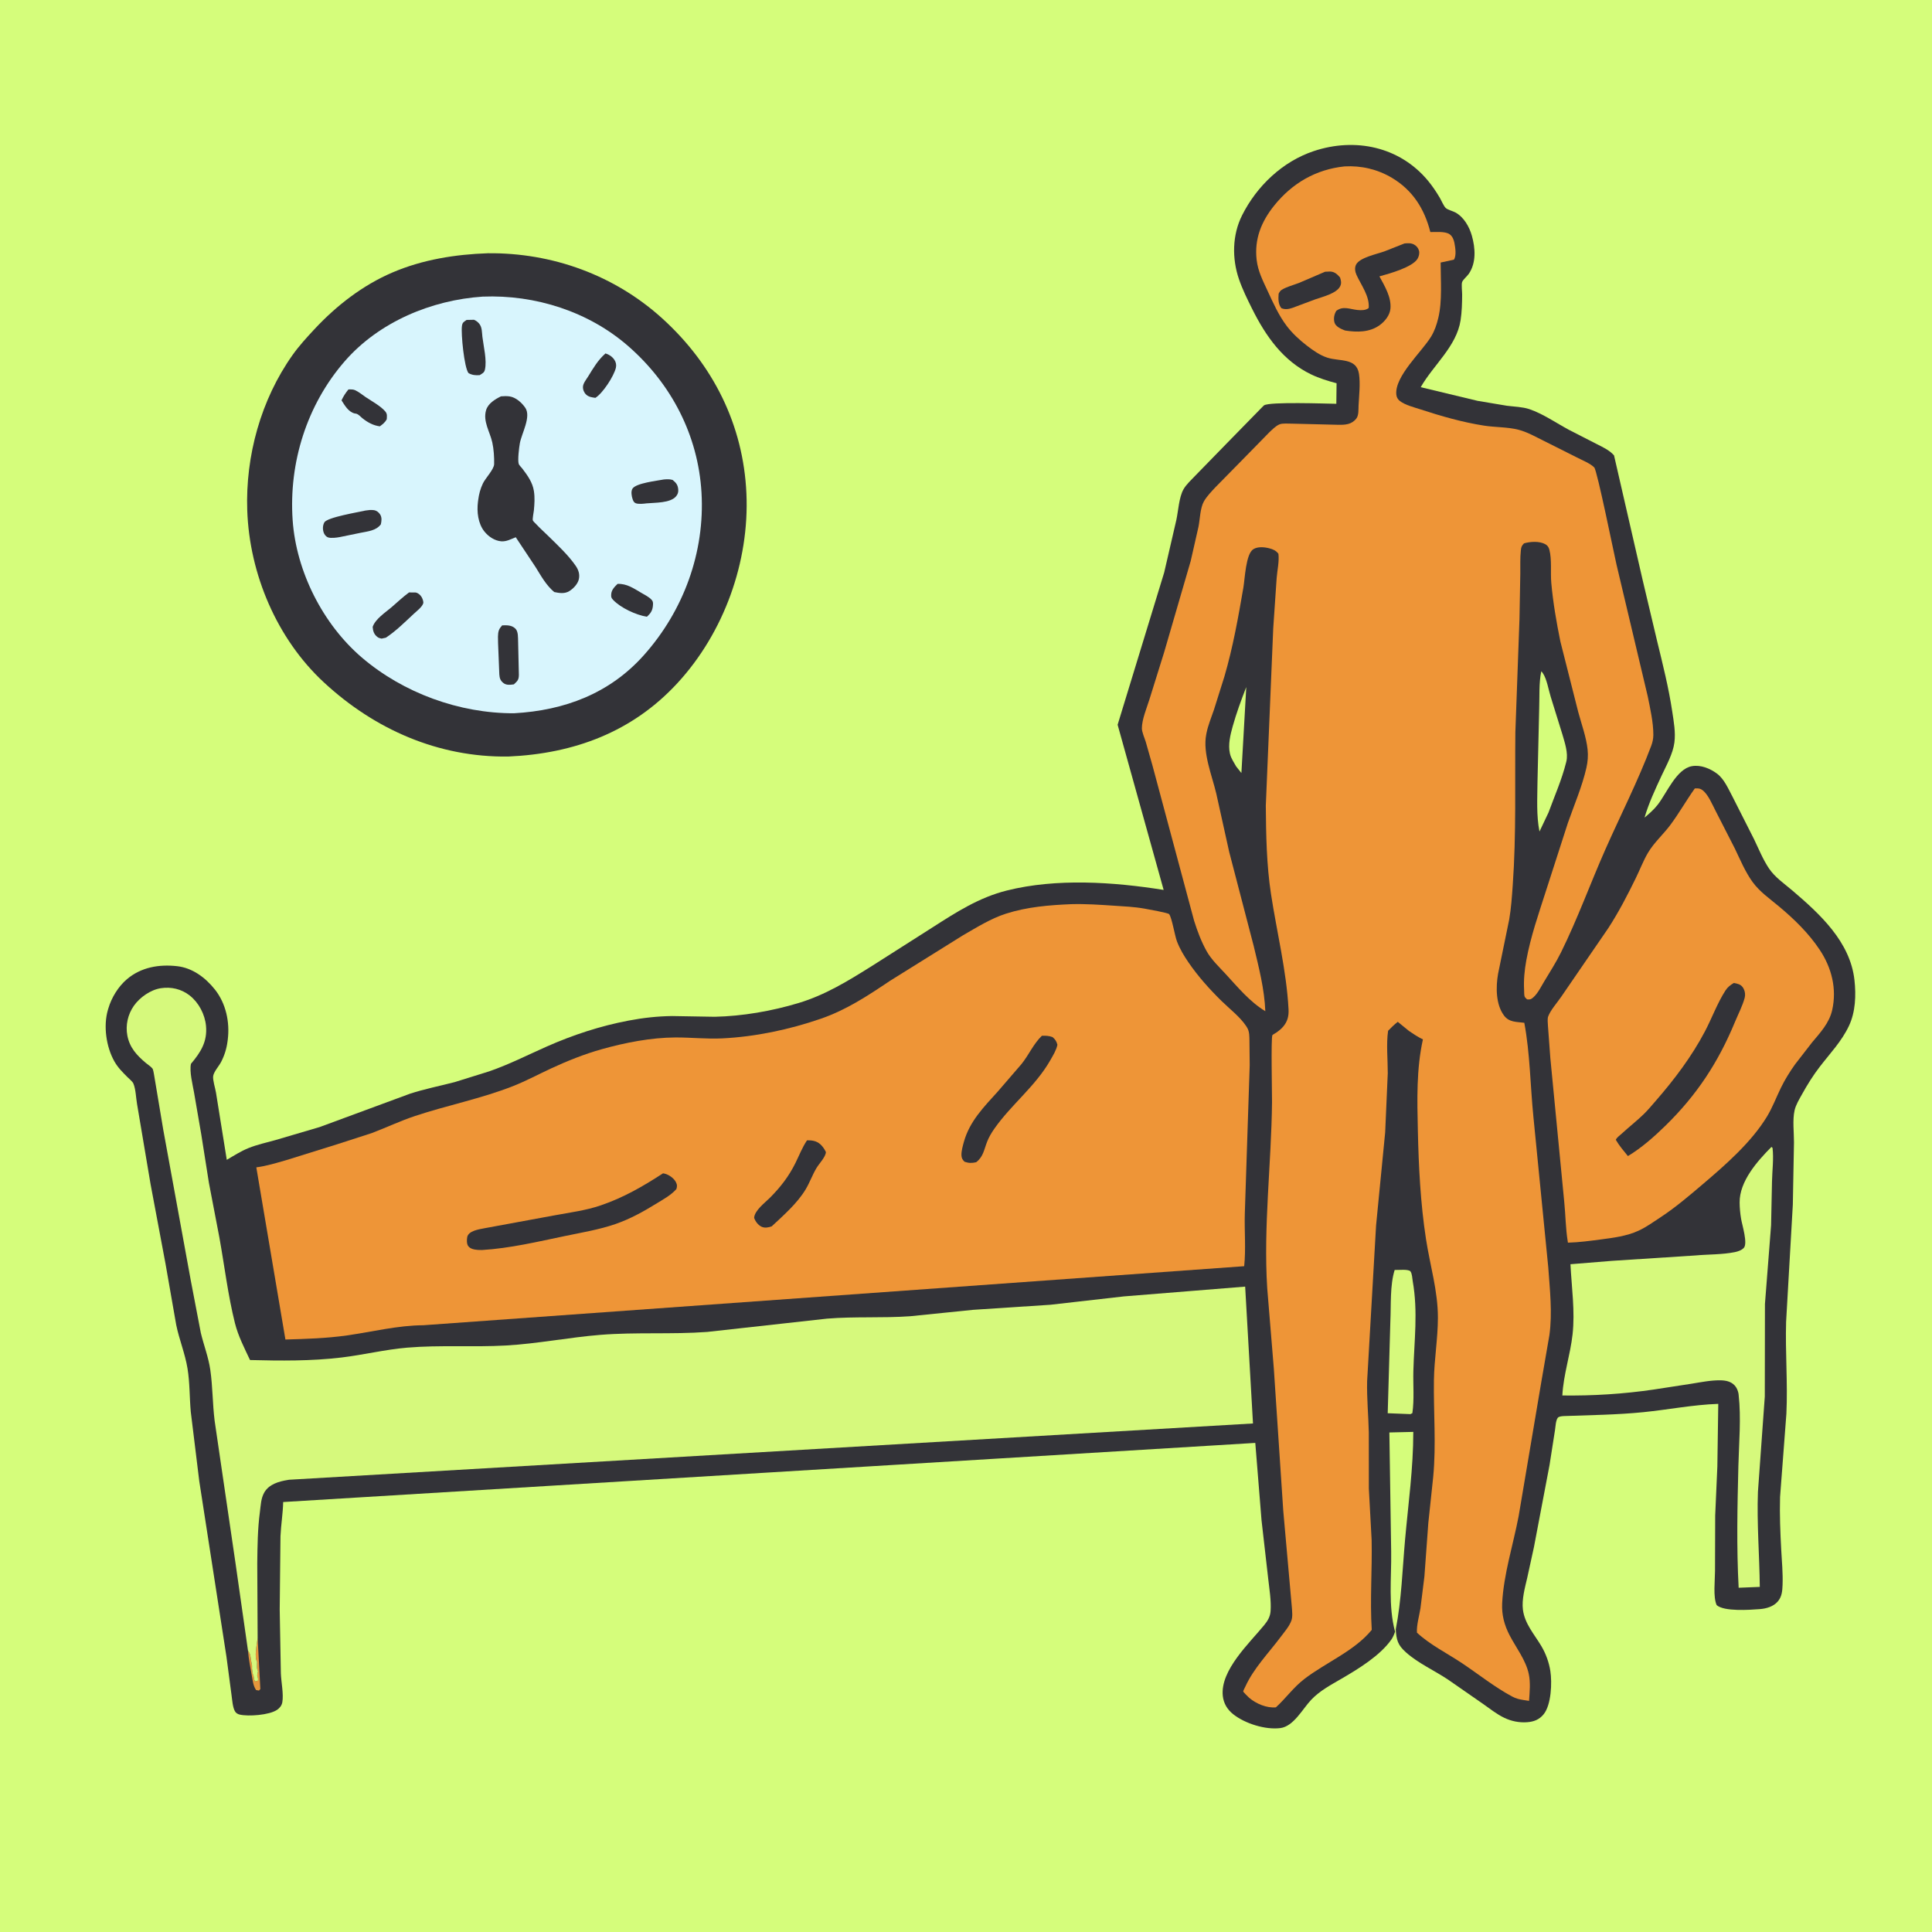
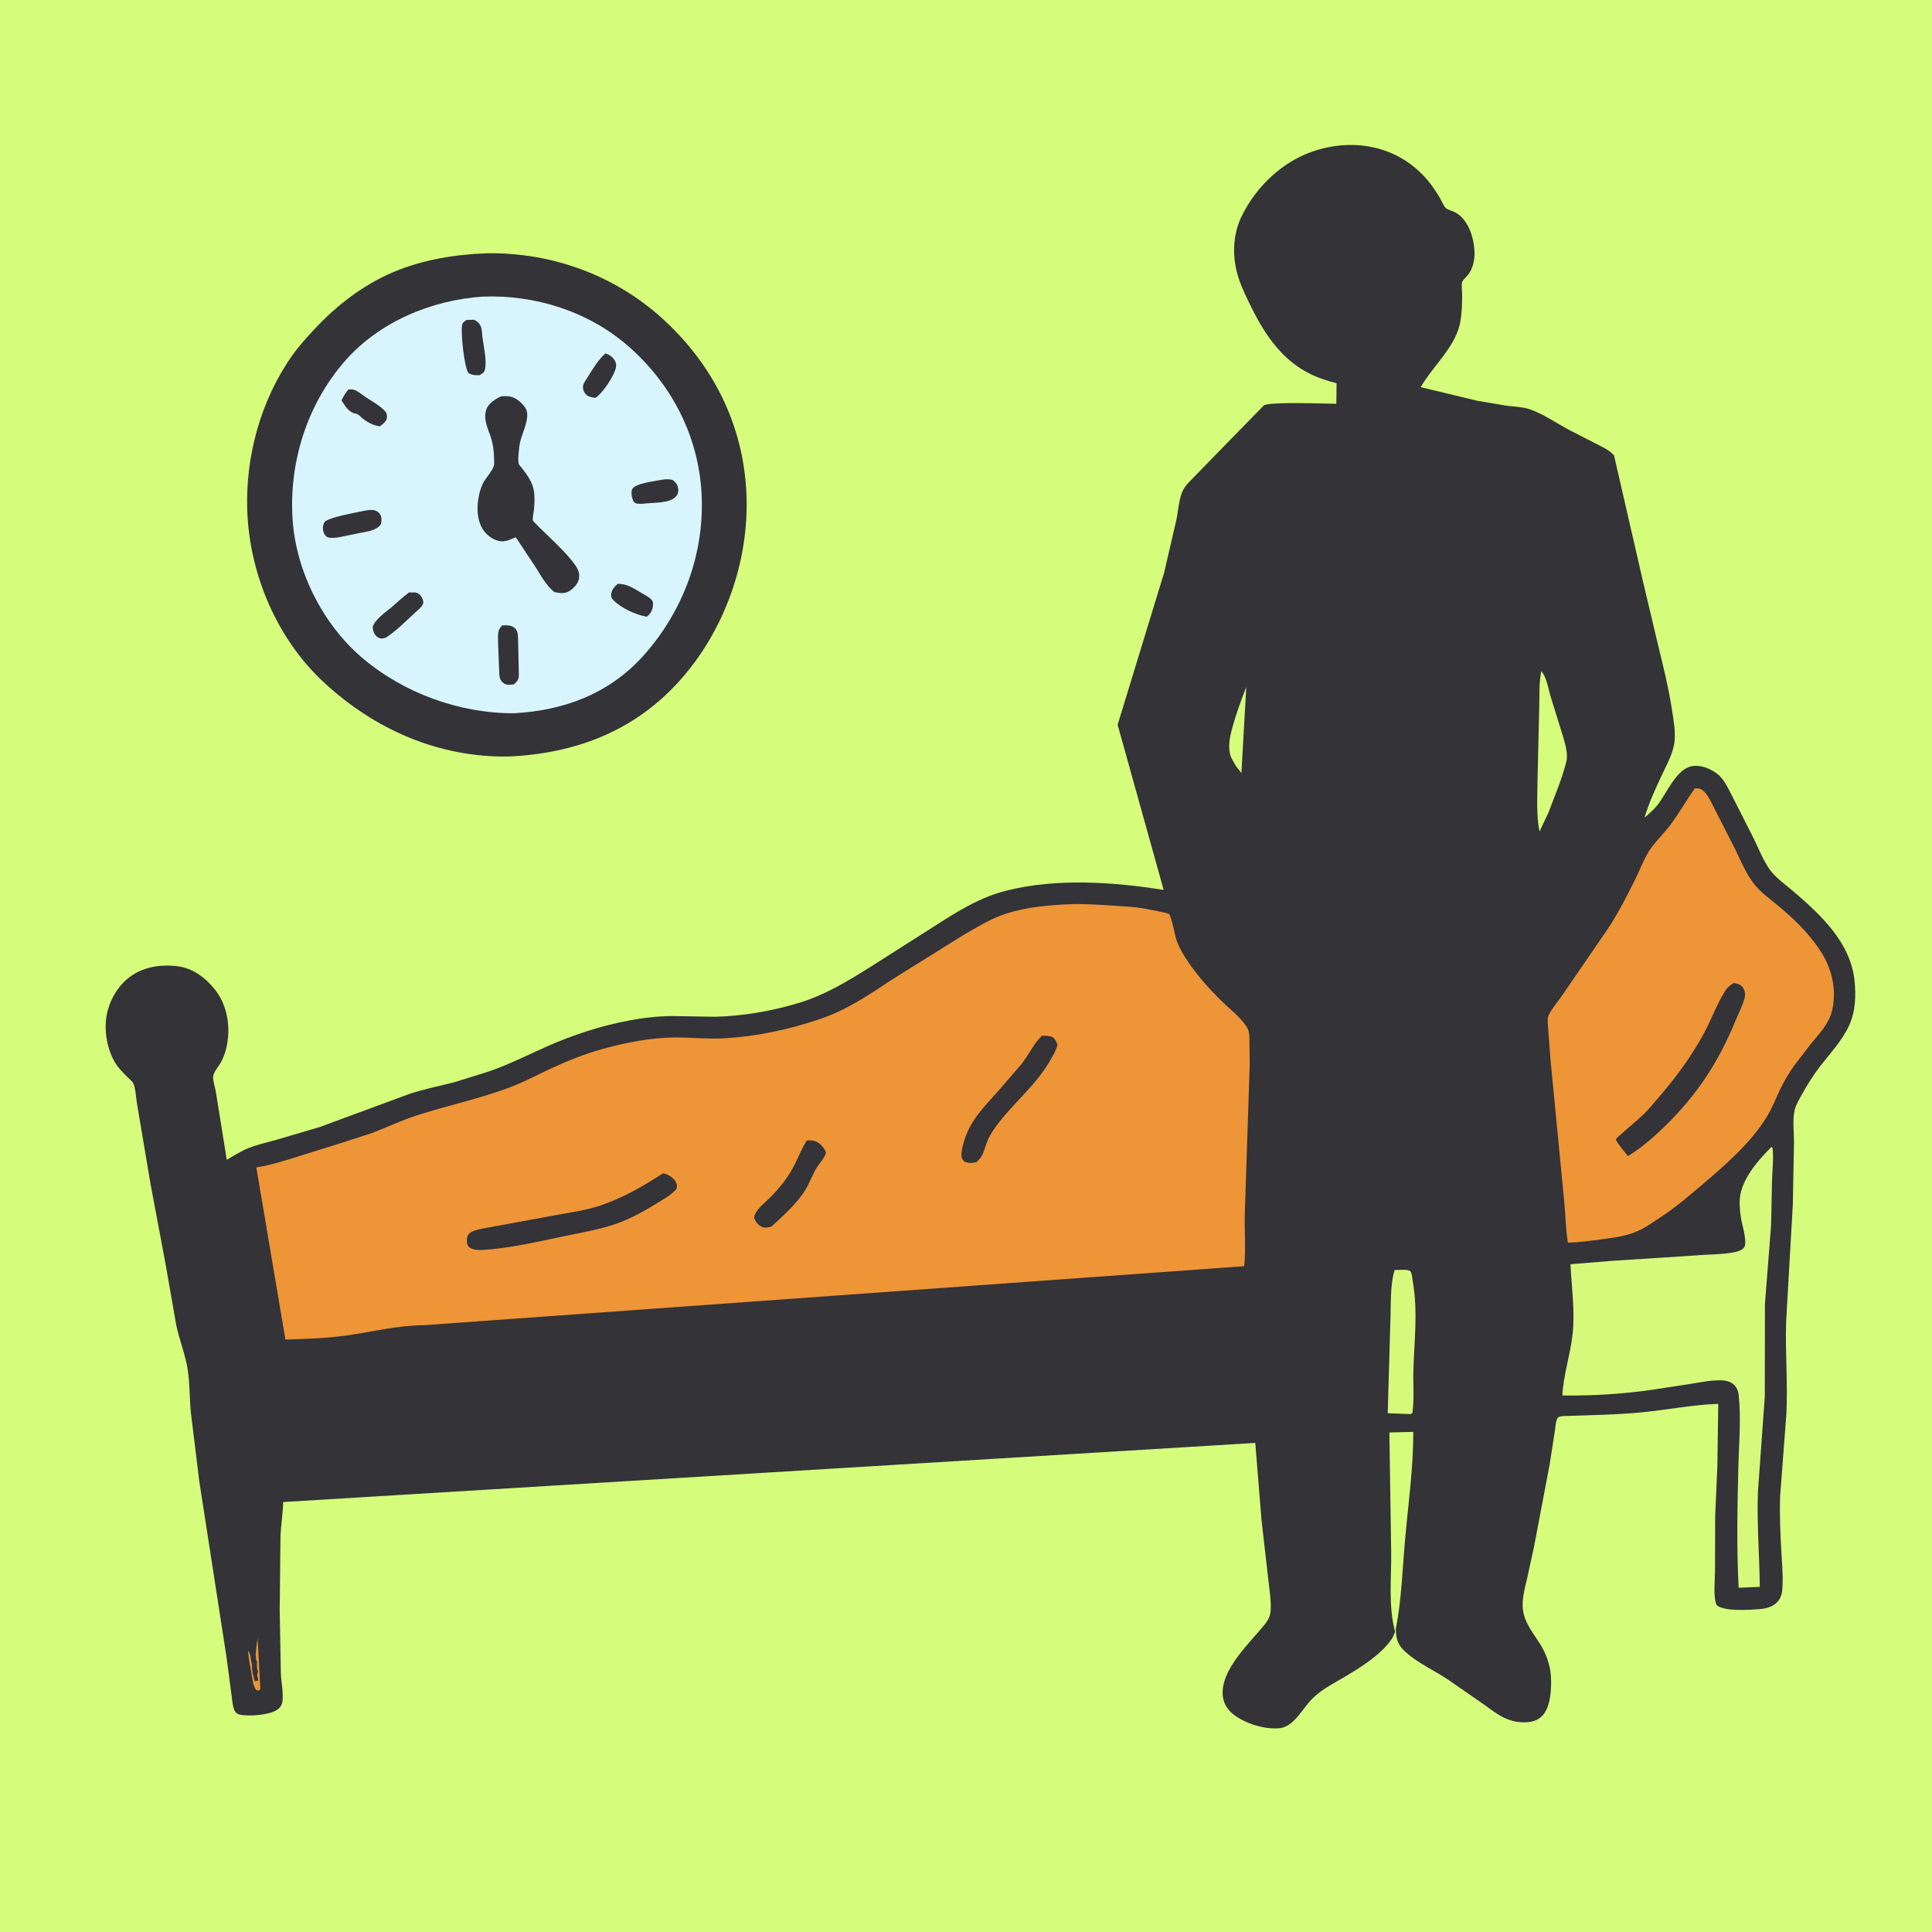
<svg xmlns="http://www.w3.org/2000/svg" version="1.1" style="display: block;" viewBox="0 0 2048 2048" width="1024" height="1024">
  <path transform="translate(0,0)" fill="rgb(213,253,123)" d="M 0 -0 L 2048 0 L 2048 2048 L -0 2048 L 0 -0 z" />
  <path transform="translate(0,0)" fill="rgb(51,51,56)" d="M 517.198 268.45 C 585.483 267.771 651.51 291.631 702.286 337.783 C 755.908 386.524 787.973 450.379 791.232 523.065 C 794.485 595.638 767.4 670.531 718.309 723.912 C 670.326 776.086 608.382 798.899 538.844 801.954 C 464.696 803.005 397.084 773.188 343.3 723.327 C 293.49 677.152 264.413 608.542 262.096 541 C 260.116 483.301 276.587 423.566 310.18 376.249 C 317.04 366.586 325.144 357.744 333.217 349.083 C 356.628 323.967 384.324 302.419 416.043 288.836 C 448.036 275.137 482.668 269.652 517.198 268.45 z" />
  <path transform="translate(0,0)" fill="rgb(216,245,253)" d="M 511.654 314.431 C 567.359 312.196 624.144 330.233 666.363 367.258 C 711.744 407.056 740.032 461.468 743.614 522.077 C 747.352 585.334 724.64 647.27 682.589 694.446 C 646.308 735.15 598.417 753.127 544.846 756.086 C 487.041 756.286 427.493 734.612 383.472 696.92 C 342.148 661.538 313.975 605.669 310.218 551.379 C 306.006 490.523 325.266 429.117 365.4 382.975 C 401.663 341.283 457.323 318.044 511.654 314.431 z" />
  <path transform="translate(0,0)" fill="rgb(51,51,56)" d="M 641.863 374.628 C 645.709 375.84 648.986 378.023 651.269 381.402 C 652.96 383.904 653.557 386.866 652.868 389.824 C 650.785 398.763 638.911 416.971 631.117 421.74 C 627.56 421.21 624.066 420.865 621.343 418.282 C 619.091 416.148 617.836 413.108 617.961 410 C 618.11 406.278 621.555 402.153 623.5 399 C 629.127 389.877 633.754 381.799 641.863 374.628 z" />
  <path transform="translate(0,0)" fill="rgb(51,51,56)" d="M 654.658 618.952 C 664.617 618.577 671.657 623.702 680.015 628.55 C 683.398 630.513 687.783 632.709 690.5 635.54 C 692.15 637.26 692.337 638.629 692.217 640.906 C 691.907 646.805 690.088 649.916 685.695 653.756 C 674.345 651.977 657.872 644.367 649.902 635.886 C 647.871 633.724 647.735 632.797 647.91 629.928 C 648.195 625.265 651.482 622.006 654.658 618.952 z" />
  <path transform="translate(0,0)" fill="rgb(51,51,56)" d="M 369.345 412.828 L 371.173 412.77 C 372.882 412.751 374.697 412.886 376.283 413.568 C 380.211 415.259 384.074 418.537 387.618 420.94 C 394.077 425.32 403.577 430.347 408.5 436.259 C 410.714 438.918 410.11 441.308 409.961 444.5 C 408.083 447.895 405.711 449.628 402.65 451.944 C 395.531 450.971 389.728 447.775 384.134 443.319 C 382.138 441.728 380.016 439.051 377.446 438.505 L 375.938 438.274 C 369.268 436.603 365.44 429.713 362.027 424.389 C 364.045 420.006 366.3 416.566 369.345 412.828 z" />
  <path transform="translate(0,0)" fill="rgb(51,51,56)" d="M 703.684 508.257 C 707.056 507.996 709.73 507.794 713 508.753 C 716.583 511.637 718.456 513.882 718.939 518.581 C 719.244 521.537 718.581 523.845 716.668 526.129 C 710.519 533.465 694.164 532.723 685.243 533.597 C 682.202 534.013 676.637 534.59 673.79 533.398 C 671.953 532.628 671.285 531.039 670.63 529.226 C 669.547 526.226 668.625 520.887 670.427 518.032 C 674.204 512.047 696.723 509.634 703.684 508.257 z" />
  <path transform="translate(0,0)" fill="rgb(51,51,56)" d="M 494.606 339.14 L 502.5 338.977 C 504.955 340.076 506.58 341.329 508.223 343.438 C 511.088 347.117 510.834 352.547 511.36 357 C 512.577 367.294 516.359 381.98 513.996 392 C 513.232 395.241 511.049 395.957 508.49 397.664 C 503.938 397.938 500.69 397.728 496.639 395.5 C 492.069 389.828 488.55 353.639 489.676 345.601 C 490.235 341.614 491.495 341.403 494.606 339.14 z" />
  <path transform="translate(0,0)" fill="rgb(51,51,56)" d="M 433.598 628.011 L 440.5 628.075 C 443.08 628.456 445.408 630.509 446.767 632.646 C 447.78 634.239 449.242 637.846 448.597 639.718 C 447.266 643.585 441.781 647.75 438.764 650.551 C 429.286 659.351 419.829 668.872 409.008 675.997 L 404.5 676.951 C 402.826 676.58 401.443 676.292 400.057 675.222 C 396.401 672.399 395.365 668.913 395.037 664.5 C 398.005 655.979 408.375 649.391 415.103 643.637 C 421.283 638.351 427.016 632.83 433.598 628.011 z" />
  <path transform="translate(0,0)" fill="rgb(51,51,56)" d="M 532.324 662.9 C 537.379 662.756 542.383 662.549 546.28 666.31 C 549.571 669.485 549.015 675.974 549.227 680.296 L 550.025 715.509 C 549.918 720.877 548.454 721.92 544.755 725.45 C 540.784 725.954 536.676 726.604 533.375 723.834 C 530.325 721.274 529.638 718.945 529.309 714.991 L 527.979 681.651 C 527.959 677.493 527.444 672.081 528.816 668.174 C 529.51 666.199 530.978 664.468 532.324 662.9 z" />
  <path transform="translate(0,0)" fill="rgb(51,51,56)" d="M 387.434 541.181 C 390.377 540.713 393.234 540.368 396.215 540.769 C 399.025 541.148 401.507 542.984 402.996 545.387 C 405.008 548.635 404.474 552.335 403.707 555.857 C 398.611 562.603 389.94 563.223 382.161 564.814 L 359.99 569.36 C 356.916 569.942 350.804 570.722 347.78 569.663 C 345.496 568.862 343.793 566.615 343.066 564.372 C 341.944 560.911 342.046 557.036 343.793 553.8 C 346.729 548.362 380.027 542.937 387.434 541.181 z" />
  <path transform="translate(0,0)" fill="rgb(51,51,56)" d="M 531.078 420.132 C 534.045 419.94 537.153 419.756 540.105 420.196 C 546.852 421.204 553.003 426.745 556.753 432.152 C 563.359 441.68 552.949 459.353 551.052 469.914 C 550.264 474.299 548.552 487.805 549.896 491.856 C 550.324 493.147 552.76 495.505 553.669 496.702 C 559.217 504.005 564.543 511.285 565.968 520.597 C 567.036 527.575 566.584 534.185 565.921 541.168 C 565.734 543.147 564.279 550.09 564.836 551.643 C 565.201 552.659 567.395 554.582 568.251 555.507 C 572.435 560.027 577.12 564.132 581.511 568.458 C 591.323 578.125 602.339 588.331 610.195 599.687 C 613.214 604.051 614.776 608.702 613.584 614.034 C 612.456 619.08 607.704 624.034 603.385 626.66 C 598.478 629.643 592.762 628.71 587.465 627.579 C 578.699 620.063 573.745 610.799 567.734 601.146 L 546.719 569.5 C 541.76 571.454 536.743 574.289 531.249 573.803 C 524.273 573.186 517.777 568.781 513.495 563.425 C 506.704 554.929 505.315 542.488 506.652 531.953 L 506.911 530 C 507.706 523.743 509.22 518.031 511.961 512.341 C 514.605 506.851 523.664 497.544 523.797 492.012 C 523.97 484.773 523.415 476.106 521.849 469 C 519.344 457.636 511.694 446.679 515.309 434.67 C 517.424 427.646 524.94 423.126 531.078 420.132 z" />
  <path transform="translate(0,0)" fill="rgb(51,51,56)" d="M 1478.83 1729.68 C 1477.83 1732.57 1476.62 1735.53 1474.86 1738.05 C 1462.93 1755.08 1439.8 1769.18 1422.05 1779.5 C 1410.71 1786.09 1399.08 1792.23 1389.93 1801.85 C 1380.83 1811.42 1371.36 1830.03 1357.23 1831.84 C 1341.43 1833.86 1319.94 1827.12 1307.43 1817.3 C 1301.07 1812.31 1297.04 1805.71 1296.2 1797.63 C 1293.39 1770.46 1324.62 1741.69 1340.12 1722.66 C 1343.78 1718.18 1346.41 1713.85 1346.86 1707.98 C 1347.69 1696.99 1345.55 1684.35 1344.34 1673.38 L 1337.27 1611.52 L 1330.66 1529.54 L 300.172 1592.21 C 299.928 1604.27 297.834 1616.39 297.319 1628.5 L 296.5 1706.26 L 297.719 1773.87 C 298.06 1782.88 300.797 1795.91 299.26 1804.5 C 298.642 1807.96 296.503 1810.61 293.636 1812.54 C 285.428 1818.09 263.295 1819.71 254.025 1817.52 C 252.231 1817.09 250.389 1816.08 249.349 1814.5 C 246.629 1810.37 246.166 1802.01 245.469 1797.14 L 240.021 1756 L 211.254 1570.21 L 202.224 1496.51 C 200.848 1481.27 201.259 1465.86 198.785 1450.71 C 196.194 1434.84 190.001 1420.15 186.797 1404.45 L 175.465 1339.71 L 159.628 1255.4 L 145.311 1170.53 C 144.17 1164.03 143.911 1154.39 141.363 1148.55 C 140.392 1146.33 136.801 1143.5 135.022 1141.7 C 129.733 1136.37 125.007 1131.76 121.257 1125.14 C 112.552 1109.75 109.441 1087.59 114.351 1070.62 L 114.846 1069 C 118.167 1057.55 125.421 1045.72 134.596 1037.95 C 149.601 1025.25 168.603 1022.03 187.78 1024.19 C 204.091 1026.02 217.768 1036.33 227.75 1048.85 C 239.537 1063.65 243.77 1083.58 241.427 1102.16 L 241.176 1104 C 240.16 1111.78 237.943 1118.85 234.328 1125.81 C 232.09 1130.12 226.568 1136.16 225.964 1140.76 C 225.401 1145.05 228.221 1153.59 228.948 1158.17 L 240.396 1229.48 C 247.881 1225.04 255.385 1220.26 263.479 1216.99 C 272.528 1213.33 282.485 1211.19 291.876 1208.56 L 338.94 1194.69 L 434.67 1159.36 C 450.112 1154.33 466.279 1151.16 482 1147.08 L 518.579 1135.67 C 539.569 1128.42 559.043 1118.46 579.274 1109.5 C 607.163 1097.14 636.207 1087.59 666.208 1081.89 C 681.735 1078.94 696.74 1077.25 712.564 1077.05 L 757.675 1077.82 C 787.159 1077.19 818.274 1071.76 846.485 1063.25 C 874.842 1054.7 898.878 1039.88 923.777 1024.29 L 988.685 982.956 C 1013.91 966.8 1037.76 951.408 1067.21 944.005 C 1119.84 930.774 1180.44 934.874 1233.52 943.36 L 1184.73 768.273 L 1234.07 606.928 L 1247 551.075 C 1249.06 541.426 1249.78 527.227 1254.49 518.801 C 1257.52 513.353 1263.19 508.408 1267.44 503.823 L 1303.39 466.944 L 1337.81 431.735 C 1338.05 431.494 1339.88 429.715 1339.91 429.691 C 1345.98 425.671 1405.64 427.911 1416.56 428.037 L 1416.83 406.258 C 1407.69 403.849 1398.54 401.049 1390 396.95 C 1359.95 382.524 1341.66 356.137 1327.25 327.264 C 1322.15 317.056 1317.08 306.754 1313.36 295.949 C 1305.85 274.144 1306.19 249.11 1316.63 228.306 C 1332.21 197.246 1359.47 171.222 1392.71 160.148 C 1436.49 145.56 1483.71 155.392 1513.76 191.601 C 1518.51 197.326 1522.52 203.369 1526.3 209.764 C 1527.91 212.504 1530.42 218.546 1532.62 220.541 C 1534.67 222.406 1540.19 223.798 1542.87 225.267 C 1551.69 230.103 1557.54 240.332 1560.22 249.795 C 1563.95 262.987 1565.04 278.451 1557 290.236 C 1555.33 292.676 1550.88 296.459 1549.95 298.865 C 1548.99 301.368 1549.96 309.268 1549.94 312.263 C 1549.88 321.285 1549.66 330.567 1548.28 339.496 C 1544 367.241 1519.53 386.807 1506.02 410.424 L 1566.26 424.904 L 1597.42 430.117 C 1605.07 431.117 1613.85 431.261 1621.17 433.71 C 1635.27 438.431 1649.92 448.542 1663.17 455.662 L 1692.12 470.478 C 1698.66 473.825 1706.05 477.11 1710.94 482.749 L 1741.31 615 L 1756.61 679.539 C 1762.64 704.368 1768.88 729.024 1772.66 754.32 C 1774.27 765.076 1776.35 776.228 1774.93 787.122 C 1773.36 799.114 1766.44 811.296 1761.41 822.104 C 1754.59 836.79 1747.85 851.131 1743.27 866.696 C 1748.35 862.418 1753.13 858.284 1757.25 853.026 C 1766.74 840.941 1777.03 815.083 1793.5 812.169 C 1802.86 810.513 1812.82 814.63 1820.21 820.172 C 1827.79 825.857 1832.12 836.309 1836.53 844.505 L 1859.29 889.455 C 1864.27 899.804 1868.75 910.971 1875.15 920.531 C 1881.5 930.008 1891.42 936.679 1900 943.996 C 1929.17 968.878 1961.28 998.283 1965.8 1038.87 C 1967.58 1054.91 1966.96 1072.68 1959.95 1087.5 C 1952.18 1103.93 1940.07 1116.46 1929.12 1130.69 C 1921.91 1140.04 1915.79 1149.89 1910.08 1160.21 C 1907.22 1165.38 1903.62 1171.25 1902.33 1177.02 C 1900.02 1187.31 1901.74 1200.43 1901.7 1211 L 1900.48 1276.79 L 1893.34 1401.26 C 1892.41 1433.65 1895.17 1466.08 1893.65 1498.53 L 1886.94 1586.94 C 1886.41 1605.65 1887.17 1624.25 1888.18 1642.93 C 1888.84 1655.2 1890.06 1667.72 1889.59 1680.02 C 1889.34 1686.48 1888.95 1692.48 1884.53 1697.62 C 1879.79 1703.14 1872.29 1705.22 1865.29 1705.74 C 1854.86 1706.52 1827.66 1708.52 1819.74 1701.5 C 1815.8 1692.92 1817.99 1675.21 1817.98 1665.39 L 1818.17 1606.57 L 1820.46 1554.56 L 1821.44 1488.15 C 1794.57 1489.07 1768.73 1494.29 1742.06 1496.96 C 1713.84 1499.79 1686.07 1500.03 1657.8 1501.09 C 1656 1501.16 1652.44 1501.42 1651.28 1502.95 C 1649.14 1505.79 1648.9 1512.54 1648.35 1516.06 L 1642.61 1552.79 L 1626.04 1640.01 L 1618.88 1672.76 C 1616.44 1683.13 1613.02 1695.59 1614.36 1706.31 C 1616.25 1721.35 1626.57 1732.54 1633.98 1745.07 C 1638.66 1752.97 1642.03 1762.25 1643.43 1771.32 C 1645.35 1783.74 1644.44 1807.22 1636.3 1817.24 C 1631.71 1822.88 1625.95 1825.09 1618.84 1825.62 C 1610.47 1826.24 1602.18 1824.58 1594.62 1820.96 C 1586.5 1817.07 1579.53 1811.42 1572.19 1806.28 L 1534.8 1780.32 C 1520.34 1770.68 1503.34 1763.14 1490.39 1751.57 C 1481.53 1743.66 1480.28 1738.37 1479.55 1727.17 C 1485.68 1696.14 1486.62 1663.5 1489.44 1632.03 C 1492.86 1593.69 1498.17 1556.49 1498.15 1517.87 L 1472.79 1518.47 L 1474.7 1644.72 C 1475.11 1672.83 1471.47 1702.2 1478.83 1729.68 z" />
  <path transform="translate(0,0)" fill="rgb(229,150,59)" d="M 273.104 1736.48 L 275.973 1790.5 L 274.5 1792.06 L 271.471 1791.53 C 268.384 1787.03 267.954 1781.76 266.989 1776.5 C 265.376 1767.7 263.62 1758.71 262.884 1749.79 C 265.973 1753.86 265.369 1756.65 266.379 1761.5 C 266.704 1763.06 267.148 1764.45 267.156 1766.05 L 267.151 1769 C 267.513 1770.71 267.669 1773.44 268.135 1775 L 268.709 1776.19 C 269.322 1778.77 268.81 1779.99 270.419 1782.37 L 273.5 1781.51 C 273.596 1779.95 273.609 1779.09 273.011 1777.59 C 272.218 1775.61 273.087 1773.59 273.51 1771.5 C 271.839 1768.99 272.51 1764.57 272.51 1761.5 C 269.31 1756.7 272.386 1742.51 273.104 1736.48 z" />
  <path transform="translate(0,0)" fill="rgb(213,253,123)" d="M 1321.1 728.305 L 1315.94 819.439 L 1310.37 812.458 C 1308.12 808.449 1305.07 803.978 1303.96 799.506 L 1303.73 798.5 C 1301.67 789.375 1304.22 778.86 1306.68 770.07 C 1310.66 755.844 1315.73 742.05 1321.1 728.305 z" />
  <path transform="translate(0,0)" fill="rgb(213,253,123)" d="M 1633.81 711.605 C 1634.71 712.525 1634.62 712.366 1635.44 713.55 C 1639.78 719.837 1641.54 731.475 1643.93 739 L 1656.2 778.483 C 1658.66 787.045 1662.57 798.328 1660.39 807.205 L 1660.06 808.5 C 1655.67 826.235 1647.8 844.05 1641.51 861.253 L 1631.92 881.452 C 1628.53 864.502 1629.65 846.674 1629.79 829.45 L 1631.59 751.5 C 1632.08 738.548 1631.17 724.241 1633.81 711.605 z" />
  <path transform="translate(0,0)" fill="rgb(214,249,124)" d="M 1478.4 1346.23 L 1487.7 1346.05 C 1489.43 1346.07 1494.02 1346.19 1495.15 1347.74 C 1496.97 1350.23 1497.02 1355.11 1497.56 1358.19 C 1503.25 1390.71 1499.12 1420.5 1498.23 1453 C 1497.83 1467.66 1499.3 1483.56 1497.17 1498 L 1495.1 1499.03 L 1471.03 1498.08 L 1473.85 1400.43 C 1474.64 1383.45 1473.32 1362.42 1478.4 1346.23 z" />
  <path transform="translate(0,0)" fill="rgb(214,249,124)" d="M 1877.84 1215.76 L 1878.96 1216.82 C 1880.35 1228.14 1878.62 1240.98 1878.39 1252.5 L 1877.43 1298.73 L 1870.92 1382.28 L 1870.76 1480.38 L 1863.48 1581.5 C 1862.24 1614.78 1865.11 1648.78 1865.45 1682.17 L 1843.04 1683.08 C 1840.74 1640.21 1841.69 1597.01 1842.75 1554.12 C 1843.36 1529.64 1845.79 1503 1843.04 1478.69 L 1842.84 1476.98 C 1842.2 1473.97 1840.92 1470.84 1838.78 1468.57 C 1834.77 1464.29 1829.13 1463.24 1823.5 1463.18 C 1813.43 1463.07 1802.88 1465.22 1792.96 1466.82 L 1752.82 1473 C 1720.95 1477.68 1688.33 1479.7 1656.14 1479.27 C 1657.35 1456.94 1664.56 1436.38 1666.99 1414.47 C 1669.72 1389.93 1665.97 1364.68 1664.75 1340.13 L 1708.81 1336.55 L 1797.17 1330.84 C 1810.7 1329.61 1825.87 1329.99 1839.05 1327.29 C 1842.36 1326.61 1846.08 1325.36 1848.46 1322.87 C 1852.94 1318.17 1846.72 1298.57 1845.63 1292 C 1844.69 1286.35 1844.11 1280.4 1844.07 1274.67 C 1843.9 1252.2 1862.84 1230.84 1877.84 1215.76 z" />
  <path transform="translate(0,0)" fill="rgb(238,149,55)" d="M 1796.61 835.736 C 1798.21 835.697 1799.92 835.65 1801.5 835.996 C 1802.59 836.233 1803.63 836.799 1804.52 837.448 C 1810.78 842.001 1815.15 853.02 1818.69 859.748 L 1838.9 899.263 C 1844.67 911.225 1849.98 924.162 1857.81 934.96 C 1865.25 945.231 1875.74 952.457 1885.37 960.5 C 1901.79 974.204 1917.14 989.041 1929.02 1006.91 C 1941.66 1025.93 1947.28 1048.13 1942.19 1070.77 C 1939.11 1084.45 1929.53 1094.68 1920.82 1105.06 L 1902.76 1128.37 C 1897.19 1136.22 1892.19 1144.21 1887.96 1152.86 C 1882.91 1163.18 1878.97 1173.92 1872.96 1183.78 C 1856.41 1210.95 1829.14 1234.78 1805.11 1255.21 C 1790.7 1267.46 1776.47 1279.63 1760.66 1290.08 C 1752.95 1295.14 1745.11 1300.87 1736.71 1304.68 C 1724.11 1310.38 1710.48 1312.09 1696.9 1313.87 C 1685.19 1315.41 1673.92 1316.95 1662.08 1317.28 L 1661.88 1316.07 C 1659.62 1302.31 1659.57 1287.97 1658.17 1274.09 L 1643.42 1121.57 L 1640.91 1087.67 C 1640.82 1084.71 1640.15 1080.18 1641.13 1077.49 C 1643.57 1070.78 1650.89 1062.62 1654.99 1056.57 L 1704.91 983.799 C 1716 966.659 1725.34 948.659 1734.26 930.32 C 1738.48 921.653 1741.98 912.41 1746.86 904.095 C 1753.11 893.427 1763.05 884.595 1770.5 874.66 C 1779.9 862.113 1787.5 848.467 1796.61 835.736 z" />
  <path transform="translate(0,0)" fill="rgb(51,51,56)" d="M 1837.95 1041.99 L 1840.72 1042.56 C 1844.34 1043.41 1846.61 1044.78 1848.36 1048.16 C 1849.84 1051.02 1850.28 1054.57 1849.45 1057.68 C 1847.12 1066.39 1842.6 1074.93 1839.15 1083.27 C 1821.35 1126.29 1798.7 1160.77 1765.4 1193.32 C 1753.54 1204.91 1739.93 1216.97 1725.65 1225.48 C 1721.14 1219.93 1716.45 1214.51 1712.85 1208.3 C 1713.64 1205.92 1716.96 1203.69 1718.81 1201.97 C 1726.65 1194.72 1735.21 1188.15 1742.82 1180.67 C 1747.2 1176.36 1751.17 1171.52 1755.21 1166.89 C 1774.93 1144.24 1793.23 1120.04 1807.27 1093.39 C 1814.68 1079.3 1820.46 1063.3 1829.03 1050 C 1831.45 1046.25 1834.17 1044.28 1837.95 1041.99 z" />
-   <path transform="translate(0,0)" fill="rgb(214,249,124)" d="M 262.884 1749.79 L 249.772 1657.89 L 227.515 1506.04 C 225.293 1488.11 225.501 1469.86 222.913 1452 C 220.963 1438.55 216.005 1426.01 212.872 1412.87 L 202.215 1357.22 L 173.136 1198 L 163.287 1139.15 C 163.003 1137.65 162.455 1133.8 161.532 1132.61 C 159.96 1130.57 156.605 1128.49 154.525 1126.72 C 144.938 1118.6 137.467 1110.58 135.002 1097.75 C 132.903 1086.83 135.53 1075.26 141.893 1066.19 C 148.21 1057.18 159.639 1049.19 170.5 1047.54 C 181.464 1045.86 192.246 1048.37 201.009 1055.2 C 210.707 1062.77 217.225 1075.25 218.367 1087.47 C 219.935 1104.24 212.736 1115.46 202.441 1127.68 C 200.633 1135.77 204.241 1149.75 205.679 1158.03 L 213.354 1202.53 L 221.457 1253.85 L 232.593 1312.01 C 237.976 1341.89 241.667 1373.07 249.027 1402.5 C 252.476 1416.29 259.028 1428.9 265.027 1441.69 C 297.281 1442.5 329.921 1442.86 362 1439.01 C 385.276 1436.22 408.321 1430.53 431.656 1428.56 C 466.528 1425.62 501.498 1428.24 536.382 1426.28 C 570.028 1424.38 602.96 1417.69 636.439 1415 C 673.973 1411.97 711.925 1414.67 749.646 1411.9 L 876.679 1397.81 C 906.079 1395.4 935.544 1397.37 964.878 1395.26 L 1031.44 1388.48 L 1113.46 1383.1 L 1191.25 1374.25 L 1319.92 1363.87 L 1328.22 1508.93 L 306.438 1568.59 L 305 1568.84 C 295.637 1570.37 285.273 1573.24 280.17 1582.05 C 276.542 1588.31 276.441 1595.75 275.504 1602.75 C 273.089 1620.81 272.919 1639.03 272.705 1657.22 L 273.104 1736.48 C 272.386 1742.51 269.31 1756.7 272.51 1761.5 C 272.51 1764.57 271.839 1768.99 273.51 1771.5 C 273.087 1773.59 272.218 1775.61 273.011 1777.59 C 273.609 1779.09 273.596 1779.95 273.5 1781.51 L 270.419 1782.37 C 268.81 1779.99 269.322 1778.77 268.709 1776.19 L 268.135 1775 C 267.669 1773.44 267.513 1770.71 267.151 1769 L 267.156 1766.05 C 267.148 1764.45 266.704 1763.06 266.379 1761.5 C 265.369 1756.65 265.973 1753.86 262.884 1749.79 z" />
  <path transform="translate(0,0)" fill="rgb(238,149,55)" d="M 1135.62 958.447 C 1150.89 958.039 1165.68 959.072 1180.91 960.079 C 1191.79 960.798 1202.62 961.266 1213.37 963.211 C 1217.14 963.892 1238.22 967.65 1239.31 969.013 C 1242.26 972.671 1245.33 992.003 1247.65 997.971 C 1250.8 1006.1 1254.96 1013.05 1259.87 1020.23 C 1270.02 1035.07 1282.27 1048.73 1295.1 1061.3 C 1303.49 1069.52 1314.5 1077.93 1320.96 1087.66 L 1321.8 1089 C 1324.69 1093.47 1324.36 1098.95 1324.47 1104.12 L 1324.74 1129.05 L 1319.56 1286.27 C 1319 1304.84 1320.82 1323.8 1318.89 1342.22 L 448.718 1404.81 C 421.635 1404.96 394.623 1411.78 367.903 1415.59 C 346.128 1418.69 324.499 1419.3 302.552 1419.95 L 271.703 1237.43 C 282.444 1236.09 292.908 1232.78 303.301 1229.84 L 356.926 1213.12 L 394 1201.15 C 409.345 1195.33 424.262 1188.22 439.833 1183.04 C 474.217 1171.61 509.85 1164.68 543.69 1151.38 C 557.386 1145.99 570.25 1139.08 583.559 1132.87 C 600.808 1124.82 619.657 1117.29 638 1112.16 C 662.85 1105.21 690.051 1099.88 715.9 1099.75 C 732.465 1099.67 749.038 1101.54 765.596 1100.73 C 800.834 1098.99 836.665 1091.42 870 1079.93 C 897.131 1070.58 919.698 1055.66 943.296 1039.8 L 1020.75 991.499 C 1035.26 983.133 1050.34 973.652 1066.35 968.531 C 1088.87 961.328 1112.15 959.438 1135.62 958.447 z" />
  <path transform="translate(0,0)" fill="rgb(51,51,56)" d="M 855.451 1208.82 C 858.734 1208.77 861.374 1208.85 864.5 1209.94 C 869.676 1211.76 873.208 1216.48 875.5 1221.24 C 875.187 1226.49 868.451 1233.29 865.631 1237.95 C 861.181 1245.31 858.352 1253.6 853.905 1260.97 C 845.054 1275.65 830.523 1288.33 818.057 1299.98 C 814.738 1301.16 810.79 1301.99 807.416 1300.44 C 803.628 1298.7 800.753 1294.81 799.414 1290.99 C 799.847 1283.15 810.874 1274.96 816.127 1269.7 C 827.333 1258.48 836.287 1246.91 843.305 1232.63 C 847.285 1224.53 850.415 1216.37 855.451 1208.82 z" />
  <path transform="translate(0,0)" fill="rgb(51,51,56)" d="M 1104.43 1097.97 C 1108.58 1097.83 1111.78 1097.9 1115.71 1099.33 C 1118.72 1101.93 1119.87 1103.65 1120.9 1107.5 C 1119.82 1113.04 1116.35 1118.63 1113.59 1123.51 C 1097.67 1151.61 1072 1170.71 1053.86 1196.75 C 1050.93 1200.96 1048.25 1205.52 1046.37 1210.31 C 1043.11 1218.64 1042.39 1226.18 1034.8 1231.99 C 1030.15 1233.05 1027.05 1233.06 1022.5 1231.52 C 1020.27 1229.44 1019.25 1227.57 1019.17 1224.5 C 1019.06 1220.12 1020.54 1214.85 1021.71 1210.6 C 1027.82 1188.53 1042.92 1173.46 1057.8 1156.96 L 1082.75 1128.03 C 1090.59 1118.38 1095.47 1106.53 1104.43 1097.97 z" />
  <path transform="translate(0,0)" fill="rgb(51,51,56)" d="M 702.874 1243.75 L 704.839 1244.19 C 709.186 1245.29 714.453 1249.05 716.5 1253.13 C 717.952 1256.02 717.889 1257.5 716.978 1260.5 C 711.25 1266.93 703.784 1270.93 696.529 1275.41 C 682.253 1284.22 668.163 1292.11 652.259 1297.58 C 634.983 1303.53 616.835 1306.49 599 1310.21 C 570.153 1316.22 540.406 1323.31 510.972 1325.07 L 506.5 1324.96 C 502.848 1324.62 498.533 1324 496.252 1320.78 C 494.623 1318.48 494.738 1313.84 495.316 1311.2 C 496.71 1304.82 507.402 1303.17 512.983 1302.1 L 587.698 1288.34 C 604.121 1285.29 620.825 1283.2 636.707 1277.79 C 660.958 1269.54 681.558 1257.61 702.874 1243.75 z" />
-   <path transform="translate(0,0)" fill="rgb(238,149,55)" d="M 1425.2 176.399 C 1442.91 175.378 1460.19 179.4 1475.48 188.5 C 1497.5 201.596 1510.04 221.457 1516.22 245.987 C 1521.82 246.054 1531.78 245.034 1536.5 248.219 C 1539.5 250.241 1541.04 253.905 1541.7 257.297 C 1542.66 262.301 1544.1 270.913 1541.2 275.277 L 1527.15 278.294 C 1527.12 297.014 1529.04 319.017 1524.62 337.17 C 1522.89 344.24 1520.82 350.555 1517.02 356.823 C 1507.24 372.94 1478.37 398.724 1480.14 418.152 C 1480.4 421.012 1481.67 423.339 1483.95 425.1 C 1489.56 429.429 1499.21 431.804 1505.9 433.997 C 1527.67 441.133 1550.34 447.612 1573.02 451.167 C 1584.85 453.022 1598.25 452.585 1609.7 455.552 C 1618.89 457.932 1627.52 462.883 1636 467.062 L 1671.14 484.697 C 1676.81 487.685 1685.56 491.057 1689.97 495.505 C 1693.05 498.625 1711.16 588.206 1713.55 598.425 L 1746.64 738.018 C 1749.27 751.036 1752.67 765.867 1752.61 779.172 C 1752.59 783.134 1751.75 786.912 1750.37 790.609 C 1736.31 828.023 1717.8 864.153 1701.64 900.708 C 1685.67 936.846 1672.26 974.1 1654.72 1009.58 C 1649.45 1020.24 1642.98 1030.32 1636.85 1040.5 C 1633.63 1045.84 1630.2 1052.97 1625.5 1057.14 C 1622.98 1059.39 1622.05 1059.7 1618.74 1059.37 C 1617.89 1058.41 1616.74 1057.66 1616.21 1056.5 C 1615.59 1055.15 1615.69 1050.96 1615.61 1049.35 C 1615.03 1038.85 1616.07 1028.32 1617.95 1018 C 1622.55 992.737 1631.01 968.697 1638.81 944.312 L 1662.02 872.361 C 1668.65 853.429 1677.21 833.49 1681.64 813.953 C 1683.11 807.443 1683.61 801.146 1682.92 794.5 C 1681.57 781.577 1676.45 767.556 1673.06 755 L 1654.06 680 C 1649.88 659.469 1646.34 638.964 1644.44 618.077 C 1643.43 607.001 1645.18 593.284 1642.4 582.73 C 1641.72 580.165 1640.53 578.242 1638.15 576.912 C 1631.86 573.394 1622.19 574.05 1615.5 575.979 C 1612.91 578.727 1612.56 579.803 1612.14 583.604 C 1611.28 591.602 1611.69 600.087 1611.58 608.143 L 1610.71 656.263 L 1606.35 776 C 1605.74 830.103 1607.41 884.434 1603.56 938.438 C 1602.7 950.532 1601.89 962.705 1599.83 974.664 L 1587.99 1032.42 C 1585.59 1046.36 1585.54 1064.54 1594.18 1076.33 C 1599.7 1083.86 1607.35 1083.07 1615.82 1084.2 C 1621.95 1116.69 1622.16 1151.18 1625.5 1184.15 L 1641.23 1343.5 C 1642.9 1367.28 1645.71 1391.39 1642.45 1415.15 L 1633.8 1465.25 L 1609.81 1607.25 C 1604.01 1637.62 1593.94 1668.57 1592.36 1699.48 C 1591.73 1711.76 1594.65 1722.73 1600.31 1733.59 C 1607.18 1746.76 1617.42 1759.71 1620.55 1774.43 C 1622.54 1783.84 1621.49 1793.49 1620.86 1803 L 1615 1802.09 C 1610.57 1801.41 1607 1800.55 1603 1798.42 C 1584.59 1788.58 1567.14 1774.61 1549.72 1762.98 C 1533.97 1752.46 1515.91 1743.6 1502.03 1730.67 C 1501.47 1722.93 1504.53 1712.6 1505.75 1704.79 L 1509.93 1671.16 L 1514.08 1614.44 L 1519.25 1565.62 C 1522.54 1531.07 1519.5 1497.43 1520.02 1462.92 C 1520.35 1440.85 1524.21 1418.97 1524.24 1396.84 C 1524.28 1368.51 1515.91 1341.4 1511.62 1313.51 C 1505.71 1275.14 1503.86 1236.79 1502.98 1198.03 C 1502.25 1166.01 1501.38 1133.22 1508.36 1101.8 C 1503.13 1099.36 1498.45 1096.12 1493.66 1092.93 L 1481.71 1083.18 C 1477.95 1086.1 1474.72 1089.26 1471.44 1092.67 C 1469.38 1106.62 1471.12 1123.39 1471.09 1137.64 L 1468.34 1200.37 L 1458.7 1299 L 1449.2 1464.32 C 1448.82 1482.47 1450.57 1500.36 1450.99 1518.45 L 1451.04 1578 L 1453.99 1632.5 C 1454.64 1664.39 1452.12 1695.82 1454.11 1727.74 C 1435.86 1750.13 1405.31 1762.36 1382.65 1779.81 C 1370.9 1788.86 1363.2 1800.1 1352.5 1809.87 C 1342.73 1810.77 1331.53 1806.05 1324.13 1799.7 C 1323.26 1798.94 1317.88 1793.66 1317.85 1792.97 C 1317.81 1792.32 1319.8 1788.54 1320.18 1787.71 C 1328.96 1768.44 1345 1752.05 1357.64 1735.12 C 1361.53 1729.9 1366.86 1723.89 1368.98 1717.69 C 1370.42 1713.49 1369.7 1708.31 1369.43 1703.95 L 1360.3 1601.32 L 1350.3 1450.58 L 1343.31 1365.5 C 1339.18 1299.91 1347.69 1233.96 1348.4 1168.3 C 1348.48 1160.35 1347.17 1099.93 1348.8 1097.29 C 1349.1 1096.81 1352.1 1095.14 1352.76 1094.69 C 1355.61 1092.74 1358.29 1090.62 1360.5 1087.93 C 1364.98 1082.5 1366.27 1076.76 1365.9 1069.83 C 1363.75 1029.03 1353.43 987.894 1347.28 947.5 C 1342.61 916.816 1342.05 885.004 1341.81 854 L 1349.68 666.099 L 1353.31 612.805 C 1353.95 604.556 1356.17 595.142 1355.18 587 C 1352.56 583.586 1349.61 582.301 1345.47 581.225 C 1340.3 579.877 1333.22 579.206 1328.5 582.234 C 1320.57 587.321 1319.64 613.546 1318.04 622.812 C 1312.57 654.6 1307.03 685.888 1297.99 716.917 L 1286.85 752.328 C 1284.11 760.405 1280.64 768.67 1278.95 777.022 L 1278.67 778.5 C 1274.77 798.319 1284.73 821.803 1289.3 841.195 L 1302.98 903 L 1328.96 1002.73 C 1334.43 1025.57 1340.36 1048.34 1341.29 1071.92 C 1324.75 1061.85 1312.34 1046.71 1299.36 1032.62 C 1292.53 1025.21 1284.05 1017.2 1279.16 1008.42 C 1273.35 997.978 1269.43 987.442 1265.81 976.063 L 1221.7 811.574 L 1214.47 786.109 C 1213.25 782.19 1210.43 776.039 1210.44 772 C 1210.46 762.676 1215.59 750.513 1218.37 741.634 L 1234.02 691.503 L 1262.2 594.65 L 1270.45 558.383 C 1272.05 550.289 1272.19 538.578 1276.19 531.5 C 1279.21 526.143 1284.14 521.108 1288.3 516.598 L 1314.94 489.511 L 1345.46 458.335 C 1348.51 455.46 1352.34 451.542 1356.17 449.906 C 1359.6 448.441 1365.73 449.137 1369.47 449.087 L 1418.5 450.296 C 1425.91 450.409 1432.68 450.119 1437.72 443.734 C 1440.46 440.266 1439.93 434.202 1440.13 429.976 C 1440.63 419.338 1442.16 406.71 1440.57 396.281 C 1437.93 379.054 1420.13 383.354 1407.06 379.142 C 1399.15 376.592 1391.73 371.331 1385.2 366.286 C 1377.58 360.391 1370.1 353.527 1364.23 345.86 C 1355.61 334.597 1349.71 321.341 1343.79 308.538 C 1338.72 297.586 1333.49 287.569 1332.09 275.423 C 1329.56 253.444 1337.01 234.965 1350.66 217.955 C 1369.73 194.183 1394.92 179.578 1425.2 176.399 z" />
  <path transform="translate(0,0)" fill="rgb(51,51,56)" d="M 1404.63 288.056 L 1409.92 287.828 C 1414.72 288.017 1417.52 290.66 1420.5 294.119 C 1421.57 297.445 1422.26 300.218 1420.61 303.5 C 1416.72 311.212 1401.69 314.67 1394.01 317.409 L 1370.23 326.296 C 1366.17 327.666 1362.34 328.392 1358.32 326.675 C 1354.83 322.358 1355.01 316.546 1355.41 311.313 C 1356 310.375 1356.42 309.316 1357.16 308.5 C 1360.34 305.003 1372.11 301.859 1376.96 299.92 L 1404.63 288.056 z" />
-   <path transform="translate(0,0)" fill="rgb(51,51,56)" d="M 1488.85 258.059 C 1492.51 257.818 1495.65 257.437 1498.98 259.234 C 1501.56 260.627 1503.42 262.927 1504.19 265.747 C 1504.95 268.546 1504.07 272.062 1502.53 274.5 C 1496.98 283.263 1473.23 289.953 1463.41 292.637 L 1462.24 292.945 C 1467.82 303.335 1475.11 315.106 1473.9 327.363 C 1473.22 334.201 1468.09 340.589 1462.72 344.532 C 1451.96 352.442 1438.4 352.359 1425.84 350.359 C 1423.63 349.475 1421.34 348.603 1419.32 347.315 C 1416.88 345.758 1415.03 344.012 1414.41 341.059 C 1413.56 337.053 1414.43 333.015 1416.5 329.54 C 1423.75 324 1430.78 327.752 1438.96 328.602 C 1442.83 329.004 1447.73 329.1 1450.88 326.5 C 1451.93 313.961 1443 302.484 1437.99 291.5 C 1436.42 288.065 1435.69 283.769 1437.61 280.28 C 1441.67 272.912 1459.58 269.356 1467.42 266.509 L 1488.85 258.059 z" />
</svg>